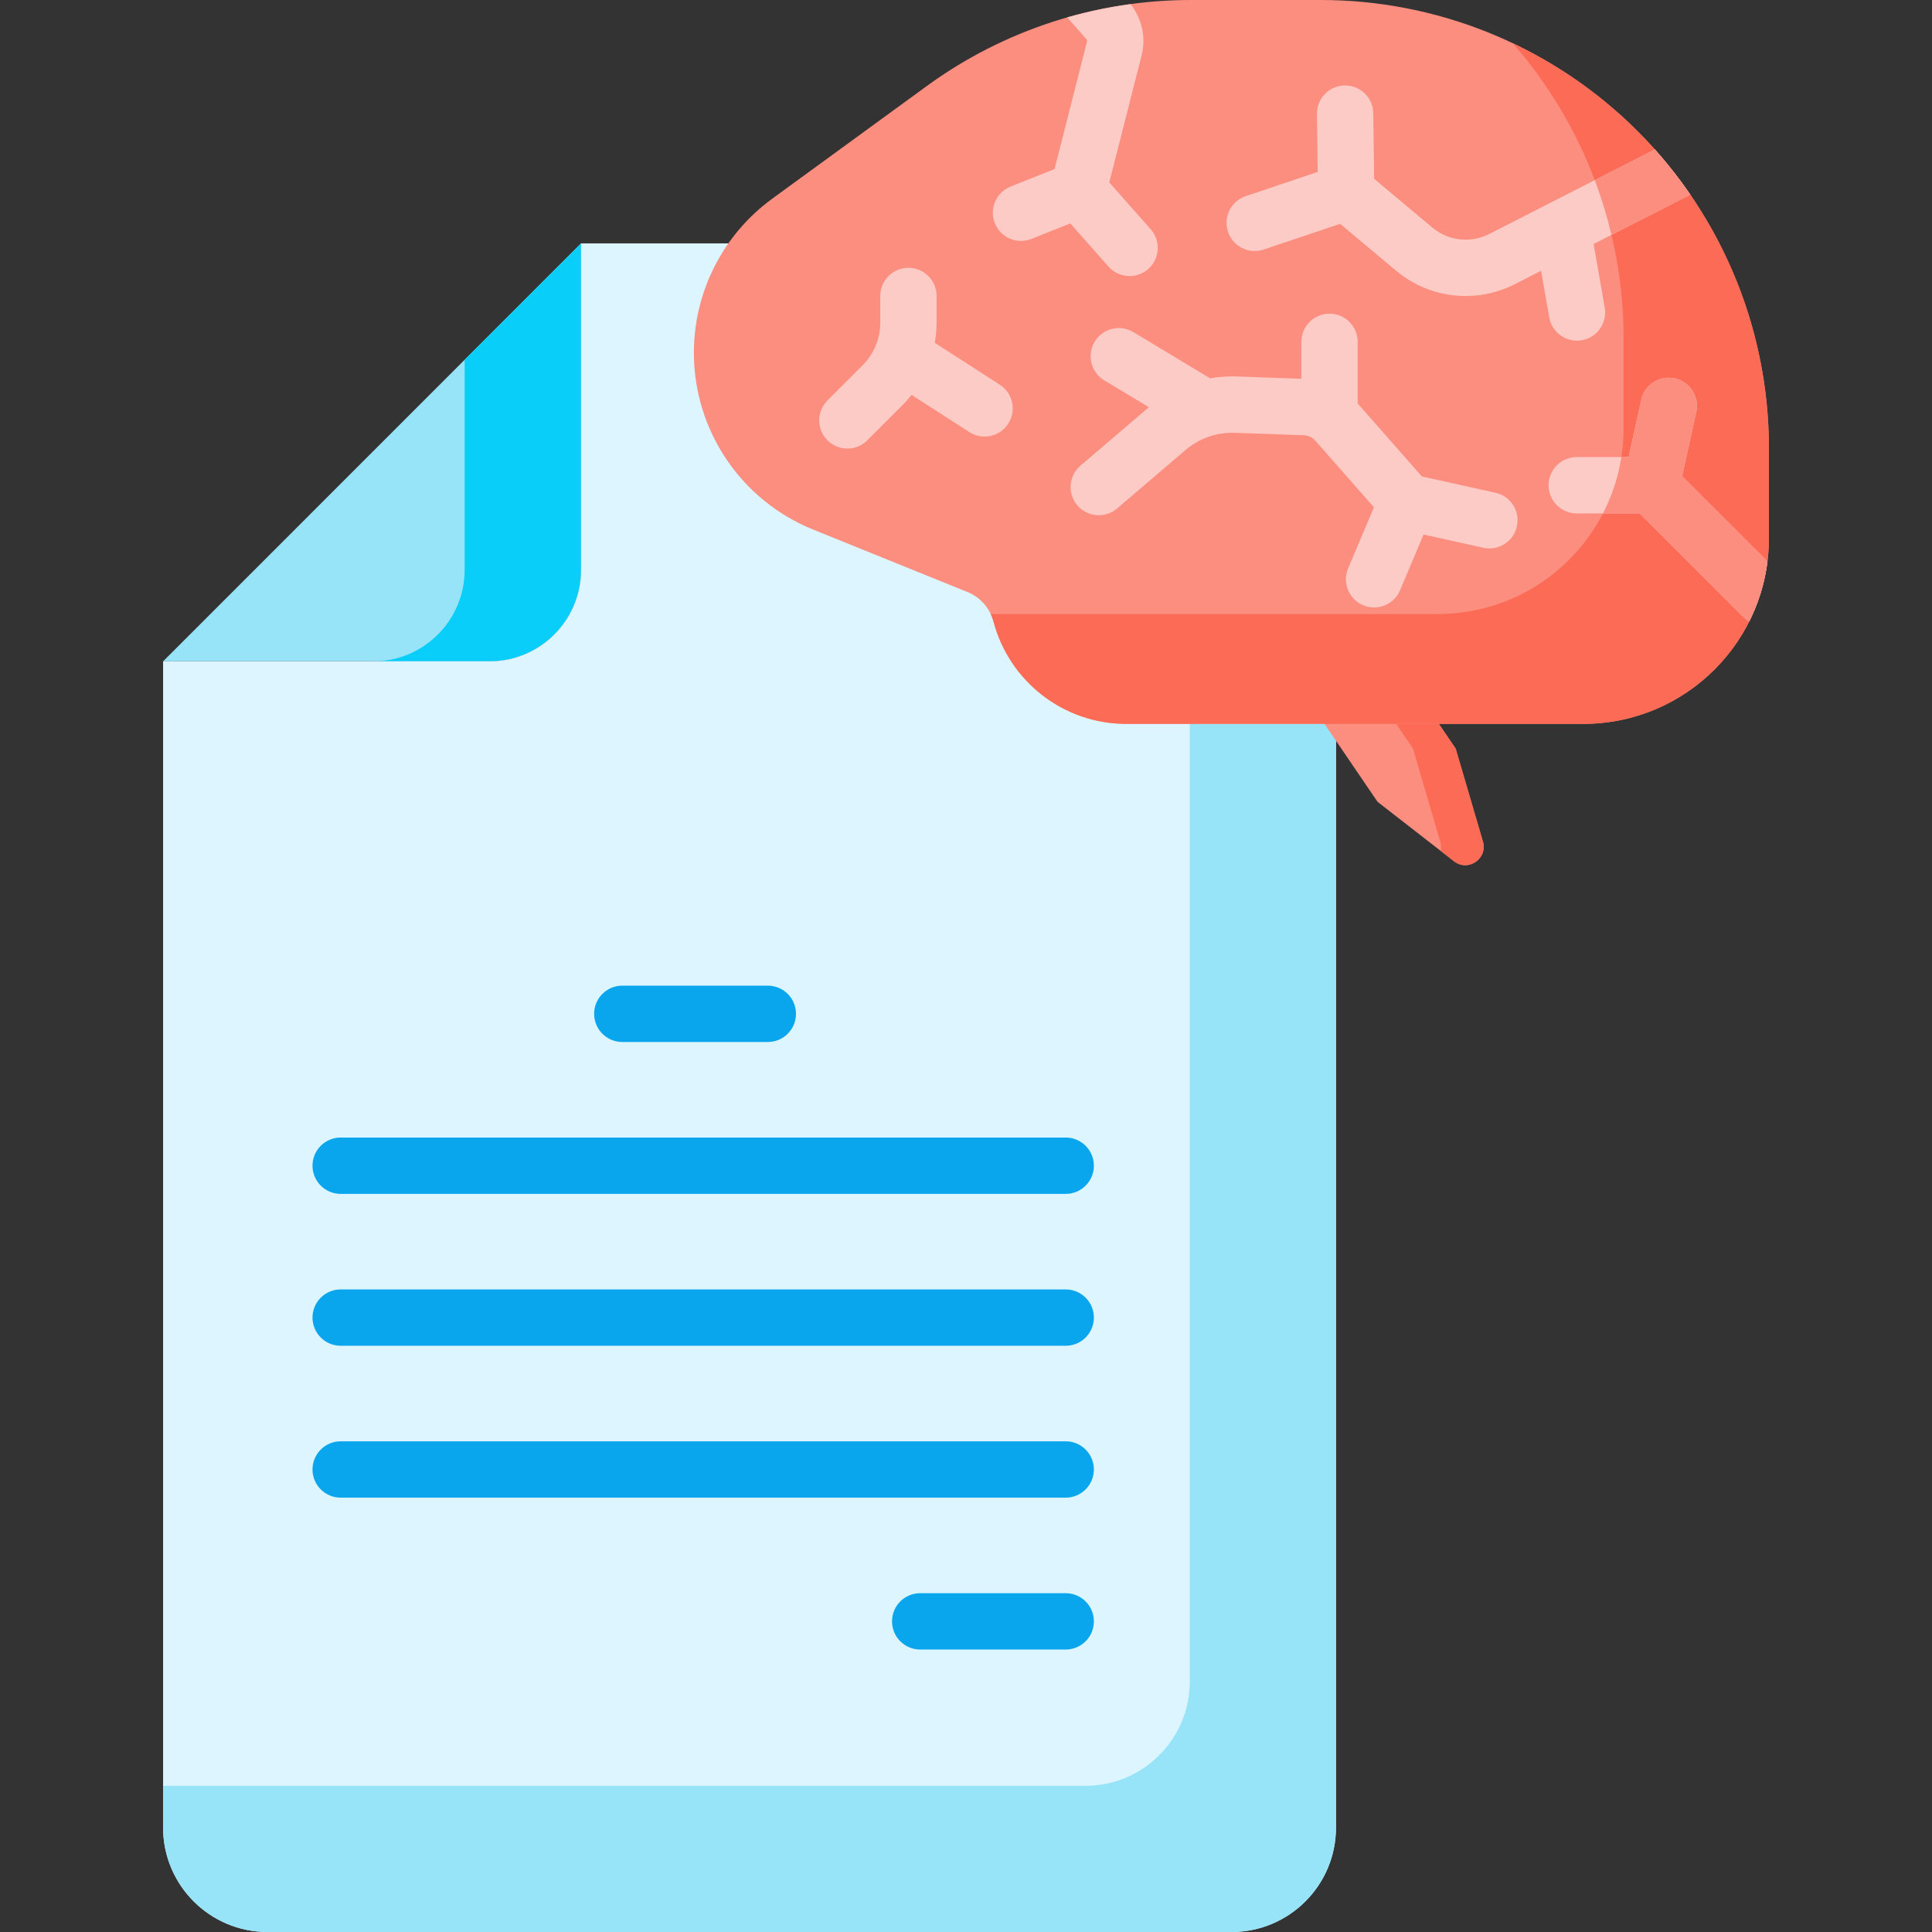
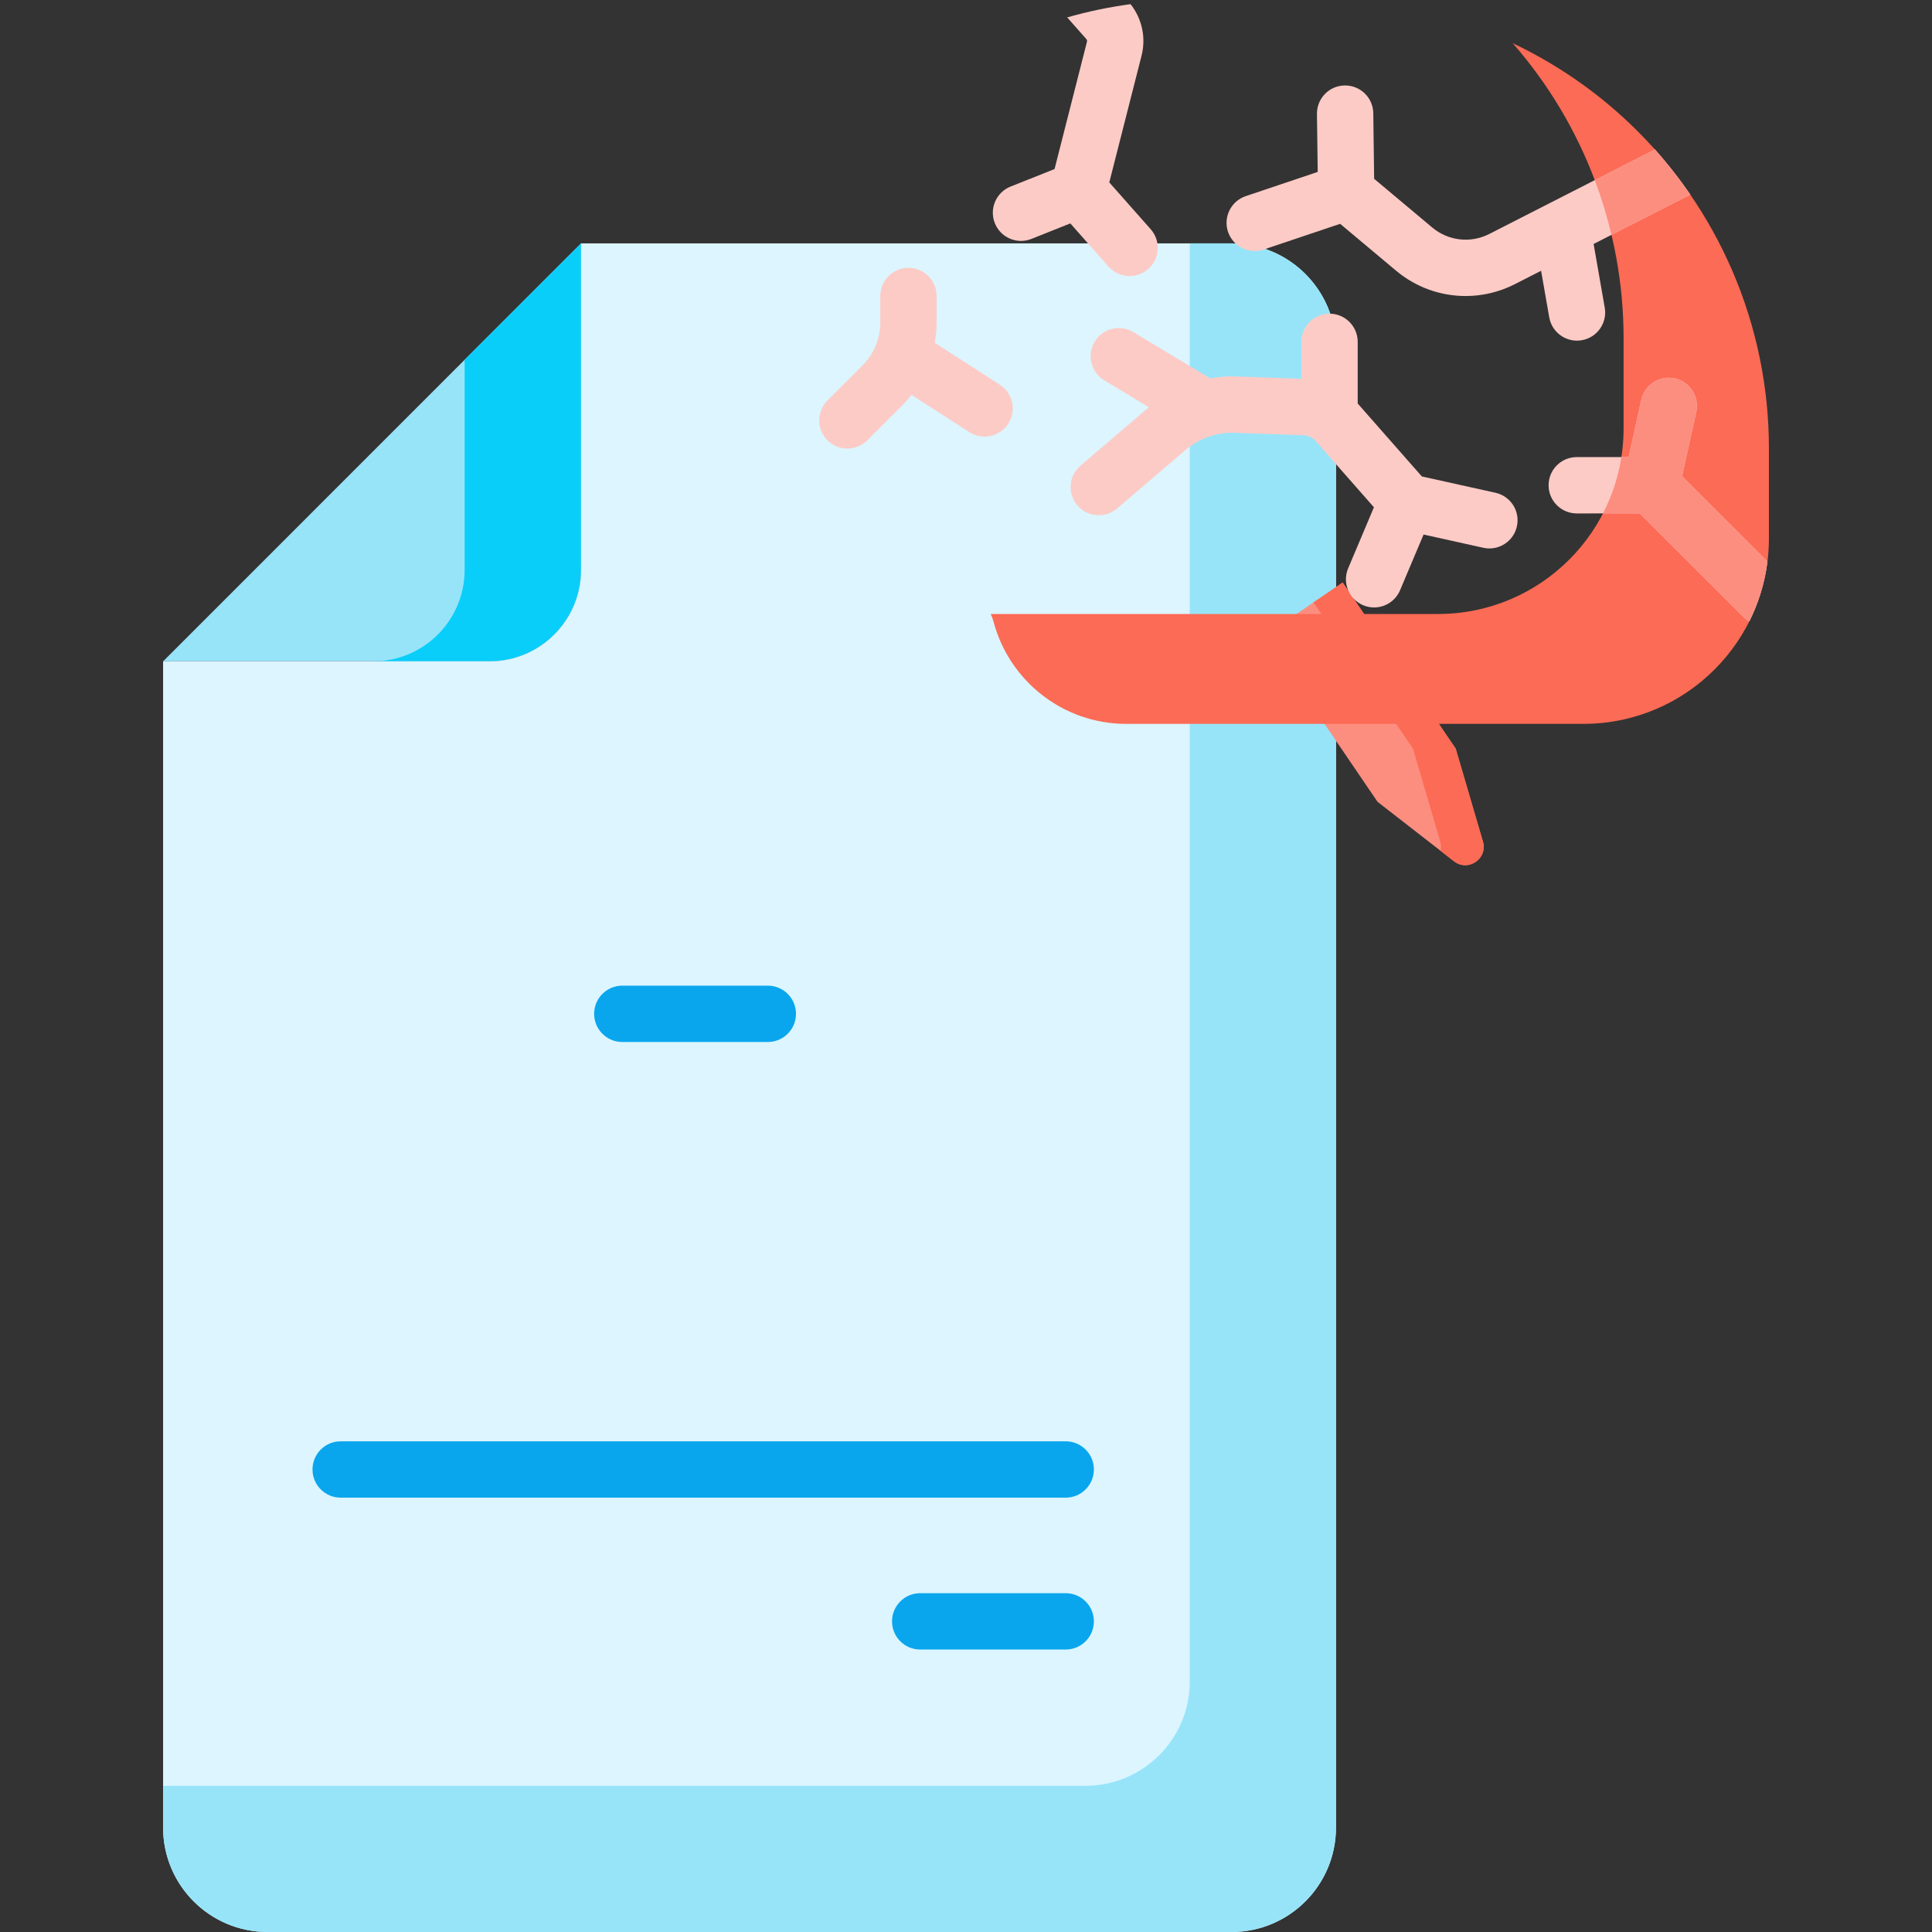
<svg xmlns="http://www.w3.org/2000/svg" id="Capa_1" enable-background="new 0 0 512 512" height="512" viewBox="0 0 512 512" width="512">
  <rect x="0" y="0" width="512" height="512" fill="#333333" stroke="none" />
  <g>
    <g>
      <g>
        <path d="m153.984 64.496v86.523c0 13.387-10.853 24.24-24.24 24.24h-86.522z" fill="#97e4f9" />
      </g>
    </g>
    <g>
-       <path d="m123.129 95.352v55.667c0 13.387-10.853 24.24-24.24 24.24h30.855c13.387 0 24.24-10.853 24.24-24.24v-86.523z" fill="#0acefa" />
+       <path d="m123.129 95.352v55.667c0 13.387-10.853 24.24-24.24 24.24h30.855c13.387 0 24.24-10.853 24.24-24.24v-86.523" fill="#0acefa" />
    </g>
    <g>
      <g>
        <path d="m153.984 64.496h172.381c15.289 0 27.683 12.394 27.683 27.683v392.138c0 15.289-12.394 27.683-27.683 27.683h-255.461c-15.289 0-27.683-12.394-27.683-27.683v-309.058h86.522c13.387 0 24.24-10.853 24.24-24.24v-86.523z" fill="#dcf5ff" />
      </g>
    </g>
    <g>
      <path d="m326.365 64.496h-11.054v381.084c0 15.289-12.394 27.683-27.683 27.683h-244.406v11.054c0 15.289 12.394 27.683 27.683 27.683h255.46c15.289 0 27.683-12.394 27.683-27.683v-392.138c-.001-15.289-12.394-27.683-27.683-27.683z" fill="#97e4f9" />
    </g>
    <g>
      <path d="m203.48 276.139h-38.563c-4.123 0-7.465-3.342-7.465-7.465s3.342-7.465 7.465-7.465h38.563c4.123 0 7.465 3.342 7.465 7.465.001 4.123-3.342 7.465-7.465 7.465z" fill="#09a6ee" />
    </g>
    <g>
      <path d="m282.425 437.142h-38.563c-4.123 0-7.465-3.342-7.465-7.465s3.342-7.465 7.465-7.465h38.563c4.123 0 7.465 3.342 7.465 7.465.001 4.123-3.342 7.465-7.465 7.465z" fill="#09a6ee" />
    </g>
    <g>
-       <path d="m282.425 316.39h-192.144c-4.123 0-7.465-3.342-7.465-7.465s3.342-7.465 7.465-7.465h192.144c4.123 0 7.465 3.342 7.465 7.465.001 4.123-3.342 7.465-7.465 7.465z" fill="#09a6ee" />
-     </g>
+       </g>
    <g>
-       <path d="m282.425 356.641h-192.144c-4.123 0-7.465-3.342-7.465-7.465s3.342-7.465 7.465-7.465h192.144c4.123 0 7.465 3.342 7.465 7.465.001 4.123-3.342 7.465-7.465 7.465z" fill="#09a6ee" />
-     </g>
+       </g>
    <g>
      <path d="m282.425 396.892h-192.144c-4.123 0-7.465-3.342-7.465-7.465s3.342-7.465 7.465-7.465h192.144c4.123 0 7.465 3.342 7.465 7.465s-3.342 7.465-7.465 7.465z" fill="#09a6ee" />
    </g>
    <g>
      <path d="m385.769 198.392 7.222 24.634c1.331 4.538-3.933 8.121-7.667 5.218l-20.266-15.757-29.953-44.014 20.71-14.094z" fill="#fc8e80" />
    </g>
    <g>
      <path d="m392.991 223.026-7.222-24.634-29.953-44.014-7.733 5.263 26.372 38.751 7.222 24.634c.254.866.266 1.698.096 2.456l3.552 2.762c3.733 2.903 8.997-.679 7.666-5.218z" fill="#fc6b55" />
    </g>
    <g>
-       <path d="m431.84 32.679c-22.073-20.98-51.361-32.679-81.814-32.679h-34.452c-25.14 0-49.632 7.979-69.948 22.787l-40.974 29.865c-13.05 9.512-20.767 24.687-20.767 40.836 0 20.588 12.49 39.117 31.574 46.841l40.997 16.593c3.414 1.382 5.912 4.324 6.859 7.883 4.141 15.563 18.327 27.03 35.194 27.03h121.087c27.164 0 49.185-22.021 49.185-49.185v-23.898c-.003-32.54-13.356-63.655-36.941-86.073z" fill="#fc8e80" />
-     </g>
+       </g>
    <g>
      <g>
        <path d="m431.84 32.679c-9.206-8.751-19.671-15.88-30.949-21.226 18.852 21.551 29.376 49.301 29.376 78.178v23.898c0 27.164-22.021 49.185-49.185 49.185h-118.54c.317.667.578 1.365.771 2.091 4.141 15.563 18.327 27.03 35.194 27.03h121.087c27.164 0 49.185-22.021 49.185-49.185v-23.898c-.001-32.54-13.354-63.655-36.939-86.073z" fill="#fc6b55" />
      </g>
    </g>
    <g fill="#fdcbc6">
      <path d="m264.964 101.955-17.232-11.098c.308-1.765.474-3.567.474-5.396v-7.024c0-4.123-3.342-7.465-7.465-7.465s-7.465 3.342-7.465 7.465v7.024c0 4.308-1.678 8.359-4.724 11.404l-9.264 9.264c-2.916 2.916-2.916 7.642 0 10.558 1.458 1.457 3.368 2.186 5.279 2.186s3.821-.729 5.279-2.186l9.265-9.264c.882-.882 1.697-1.813 2.458-2.777l15.313 9.863c1.251.805 2.651 1.19 4.035 1.19 2.453 0 4.856-1.208 6.283-3.424 2.231-3.469 1.23-8.088-2.236-10.32z" />
      <path d="m438.558 39.613-43.897 22.397c-4.929 2.516-10.853 1.843-15.093-1.711l-15.409-12.915-.224-17.369c-.053-4.09-3.385-7.369-7.463-7.369-.033 0-.066 0-.099.001-4.122.052-7.421 3.438-7.368 7.56l.199 15.356-19.069 6.416c-3.908 1.315-6.01 5.548-4.695 9.456 1.049 3.118 3.957 5.087 7.075 5.087.789 0 1.592-.126 2.381-.392l20.256-6.816 14.826 12.426c5.284 4.429 11.822 6.71 18.422 6.71 4.442 0 8.913-1.033 13.047-3.143l6.958-3.55 2.158 12.339c.634 3.627 3.786 6.18 7.345 6.18.427 0 .86-.037 1.295-.113 4.061-.711 6.778-4.578 6.067-8.639l-2.95-16.866 25.63-13.076c-2.861-4.168-5.994-8.168-9.392-11.969z" />
      <path d="m396.319 130.589-19.518-4.327-16.981-19.309c-.005-.006-.012-.011-.017-.017v-16.344c0-4.123-3.342-7.465-7.465-7.465s-7.465 3.342-7.465 7.465v9.791l-17.089-.611c-2.398-.087-4.77.086-7.089.49l-20.352-12.251c-3.534-2.128-8.12-.987-10.246 2.546-2.126 3.532-.987 8.119 2.546 10.246l11.818 7.114-18.126 15.487c-3.134 2.678-3.504 7.39-.826 10.525 2.678 3.136 7.39 3.503 10.525.826l18.142-15.501c3.643-3.112 8.289-4.722 13.075-4.562l18.261.653c1.185.043 2.314.577 3.097 1.468l15.497 17.621-6.83 16.177c-1.604 3.798.175 8.177 3.974 9.781.948.4 1.932.59 2.9.59 2.911 0 5.678-1.714 6.881-4.564l6.232-14.761 15.826 3.508c.544.12 1.087.179 1.623.179 3.423 0 6.509-2.371 7.281-5.852.891-4.025-1.649-8.011-5.674-8.903z" />
      <path d="m304.299 71.286c3.089-2.731 3.378-7.449.647-10.537l-10.973-12.409 8.552-33.592c1.216-4.775.122-9.813-2.921-13.647-5.684.771-11.295 1.938-16.787 3.514l5.065 5.728c.174.197.239.467.174.721l-8.588 33.735-11.654 4.644c-3.83 1.526-5.698 5.868-4.172 9.698 1.165 2.924 3.971 4.704 6.937 4.704.92 0 1.855-.171 2.761-.533l10.309-4.108 10.112 11.434c1.475 1.669 3.53 2.52 5.595 2.52 1.758.001 3.523-.616 4.943-1.872z" />
      <path d="m445.775 126.196 3.75-17.021c.887-4.026-1.658-8.01-5.684-8.896-4.028-.888-8.01 1.657-8.897 5.684l-3.34 15.162-13.752.01c-4.123.003-7.463 3.348-7.46 7.47.003 4.121 3.344 7.46 7.465 7.46h.005l16.655-.011 27.527 27.489c.462.462.974.842 1.512 1.157 2.461-4.897 4.125-10.261 4.829-15.925z" />
    </g>
    <path d="m462.044 163.543c.462.462.974.842 1.512 1.157 2.461-4.897 4.125-10.261 4.829-15.925l-22.611-22.579 3.75-17.021c.887-4.026-1.658-8.01-5.684-8.896-4.028-.888-8.01 1.657-8.897 5.684l-3.34 15.162-1.923.001c-.823 5.309-2.505 10.33-4.883 14.934l9.719-.007z" fill="#fc8e80" />
    <path d="m427.057 62.243 20.893-10.659c-2.86-4.17-5.994-8.169-9.391-11.97l-15.931 8.128c1.782 4.725 3.259 9.57 4.429 14.501z" fill="#fc8e80" />
  </g>
</svg>